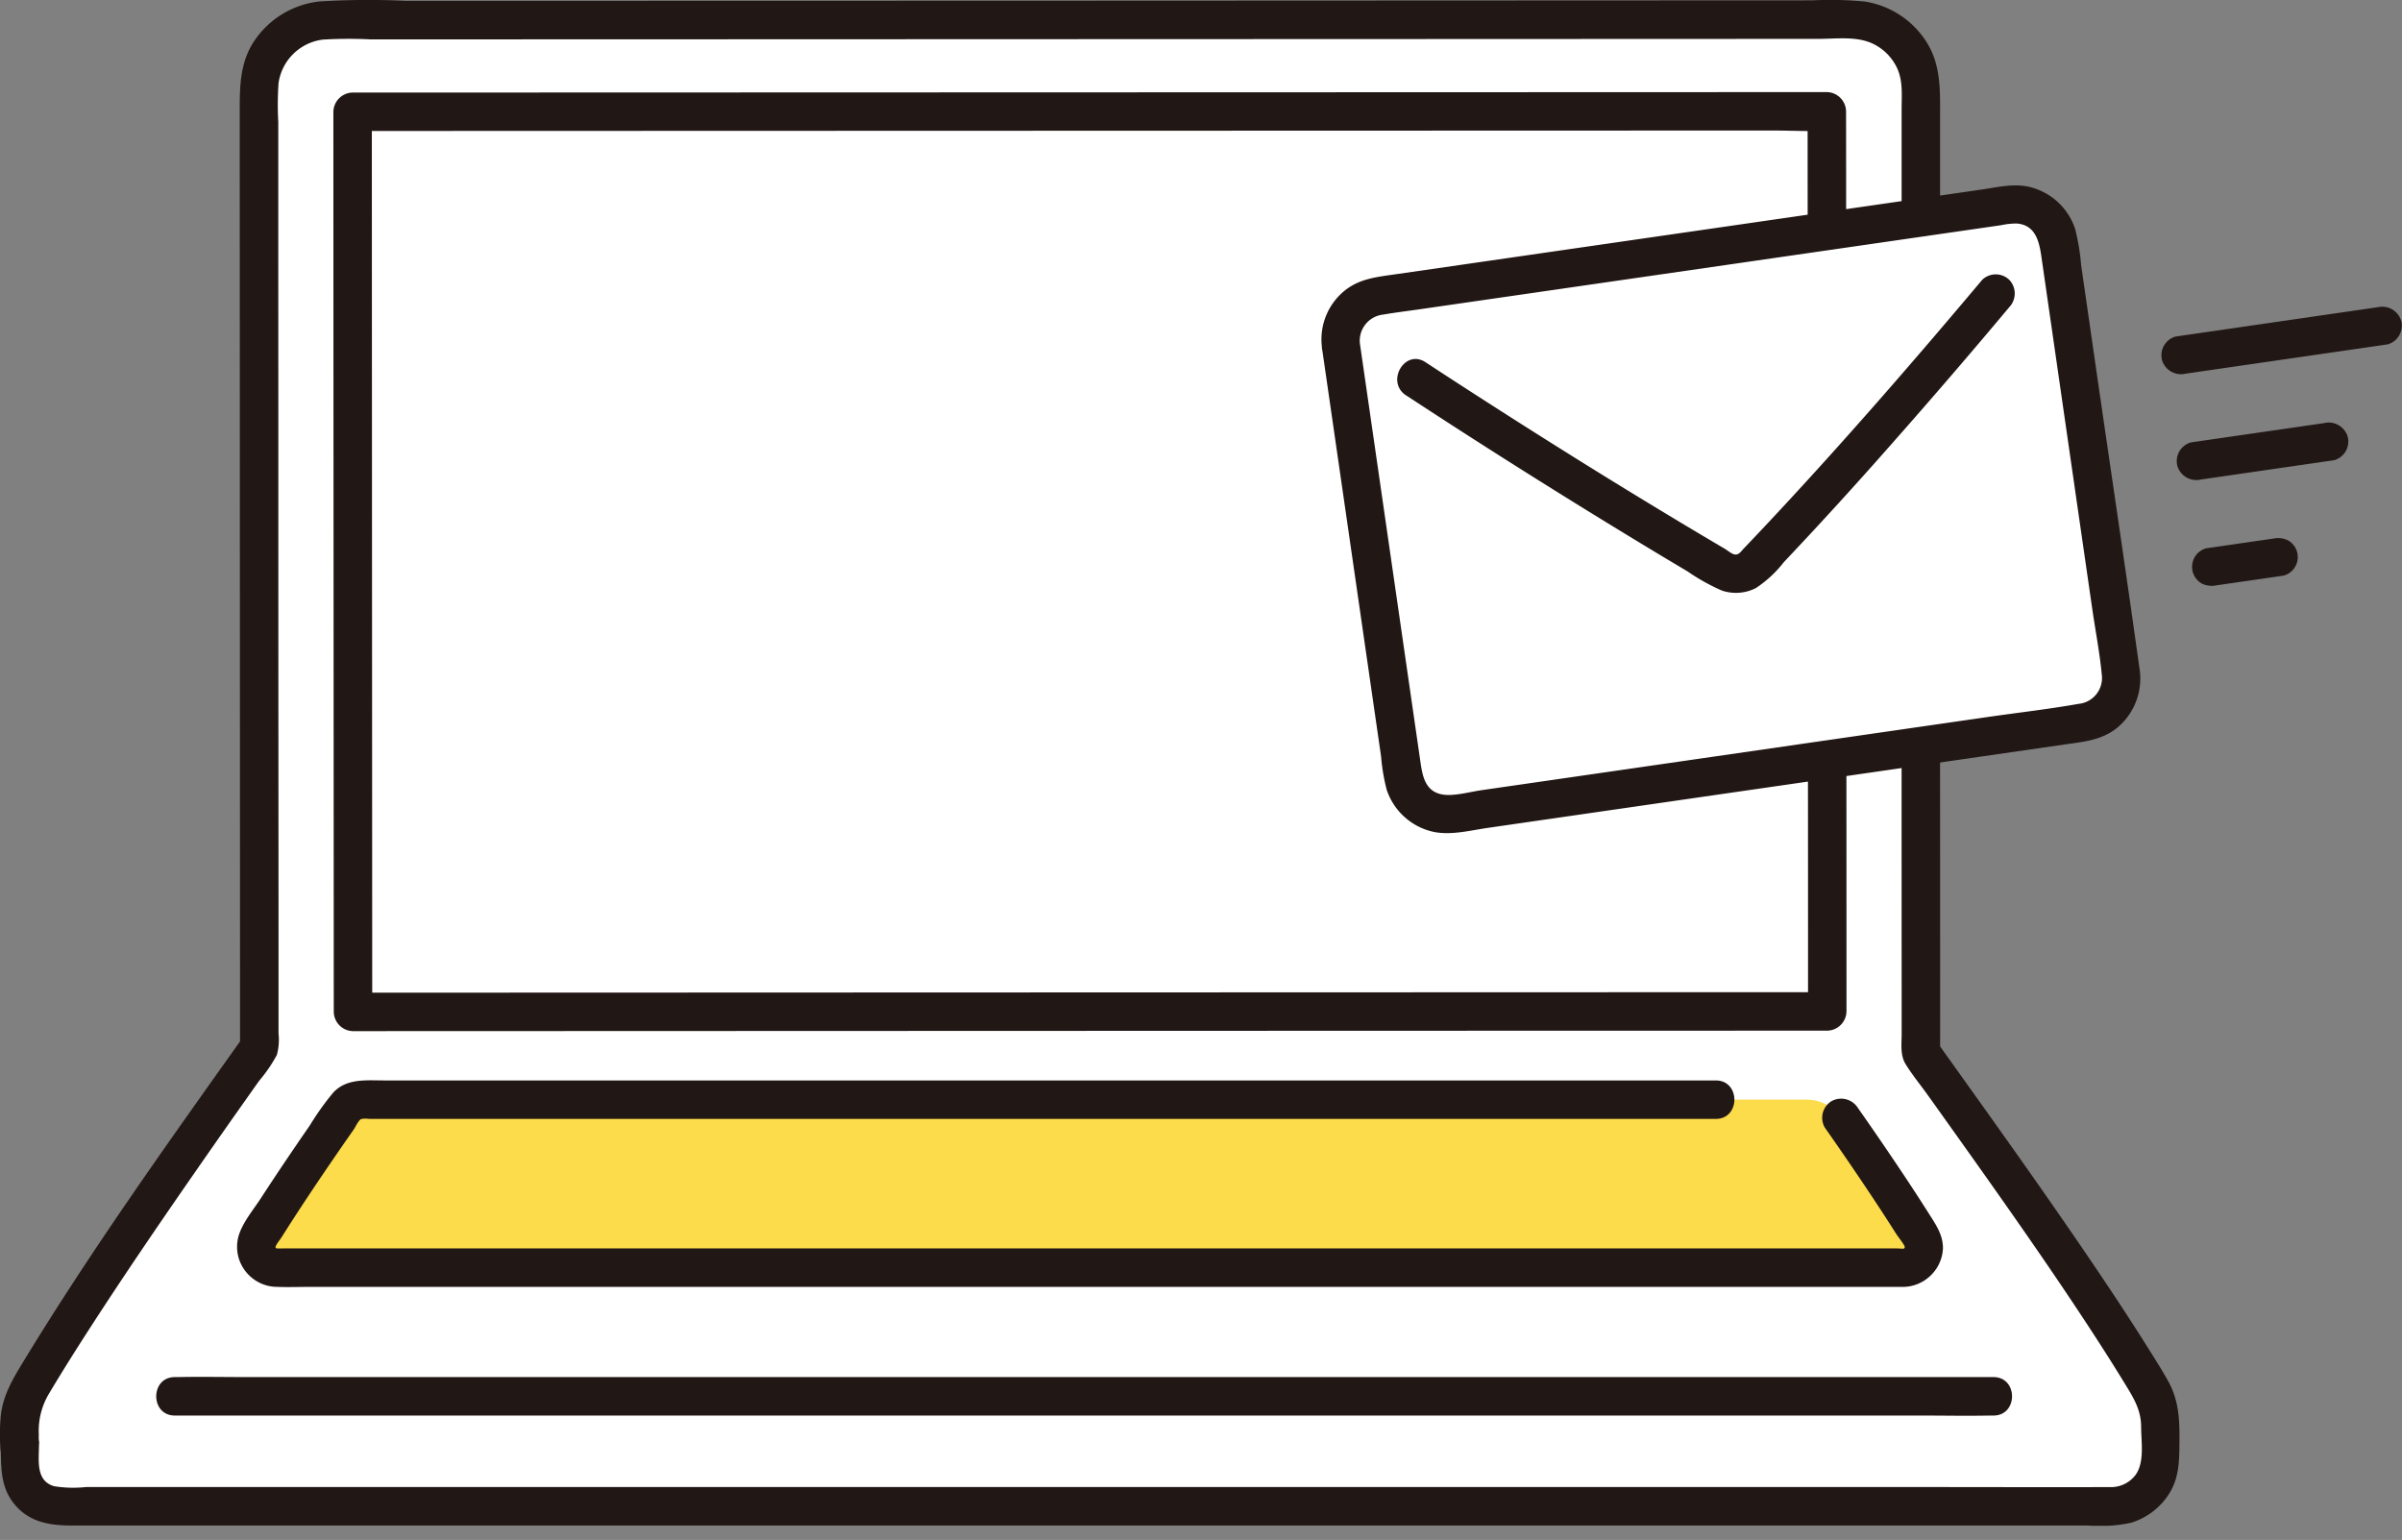
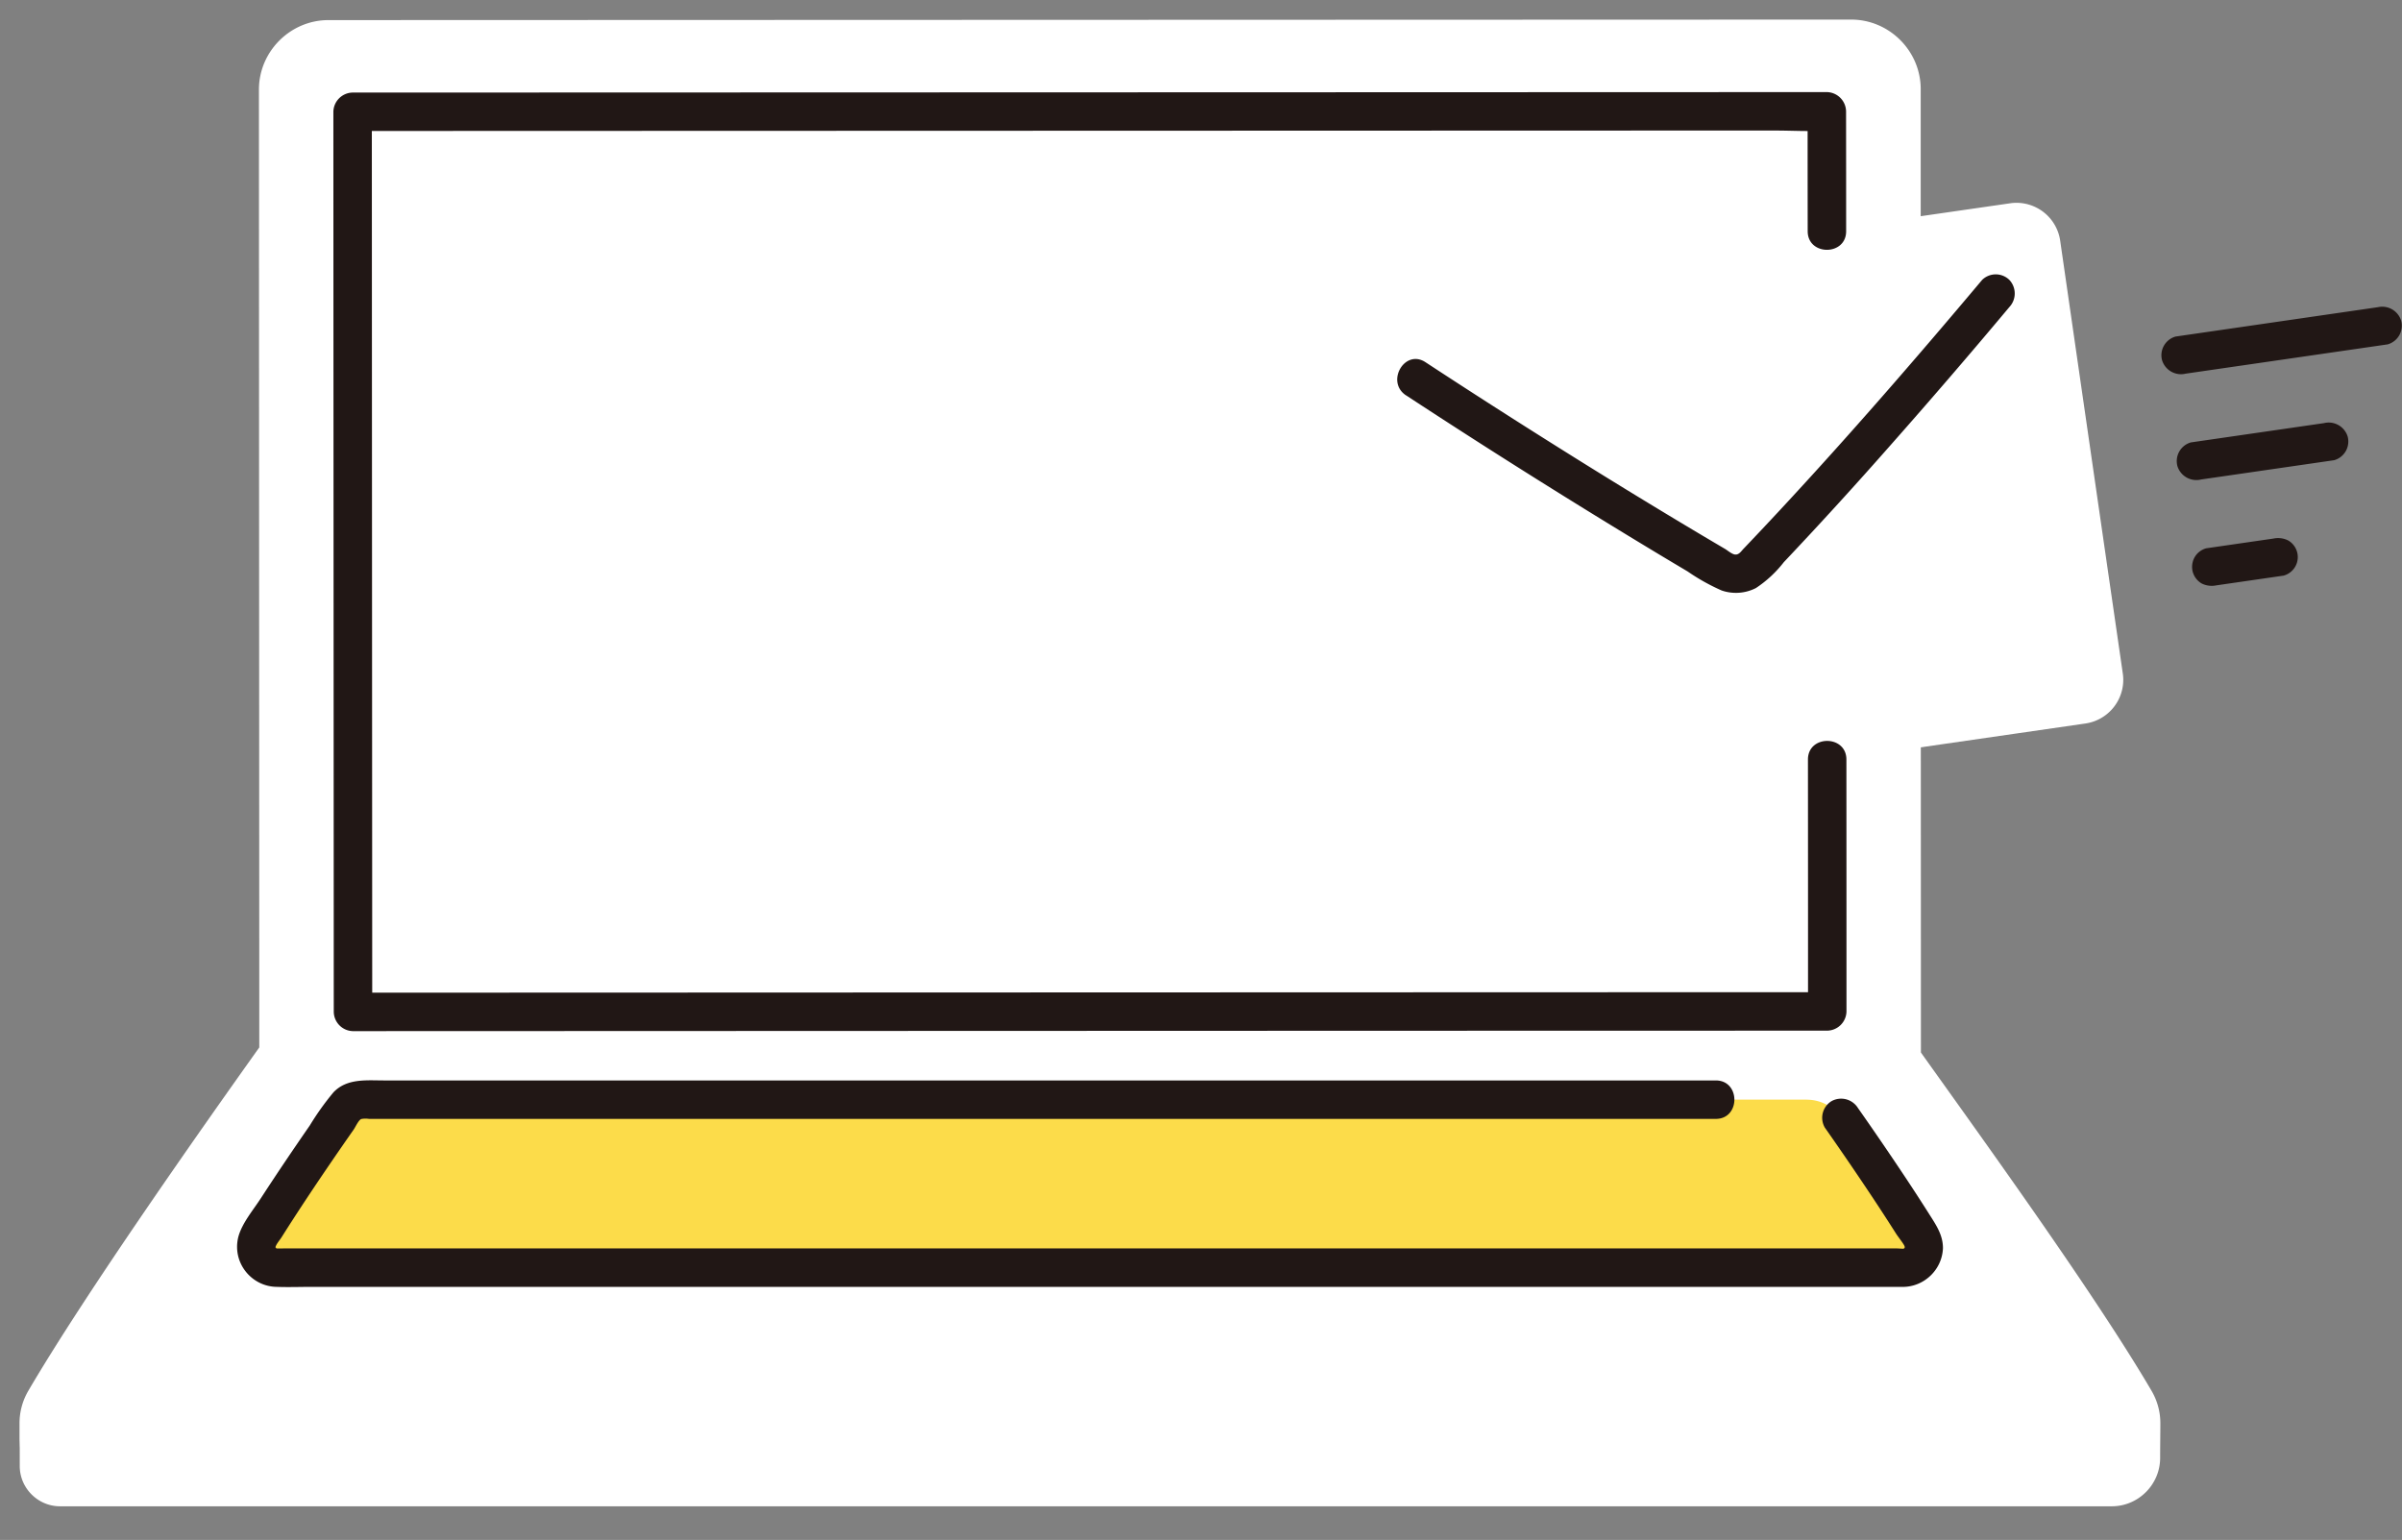
<svg xmlns="http://www.w3.org/2000/svg" width="100%" height="100%" viewBox="0 0 170 109" version="1.1" xml:space="preserve" fill-rule="evenodd" clip-rule="evenodd" stroke-linejoin="round" stroke-miterlimit="2">
  <rect x="0" y="0" width="170" height="109" fill="#808080" stroke="none" />
  <g>
    <g>
      <g>
        <g transform="matrix(.567 0 0 .567 -.006 -.007)">
          <clipPath id="_clip1">
            <rect x="0" y="0" width="299.803" height="190.481" />
          </clipPath>
          <g clip-path="url(#_clip1)" fill-rule="nonzero">
            <path d="M32.366 103.045L32.331 11.2v-.006c0-4.757 3.915-8.672 8.672-8.672h.005l190.065-.065h.005c4.762 0 8.68 3.918 8.68 8.68v.001c0 32.87.014 86.256.027 120.267 6.866 9.648 21.6 29.953 28.8 42.253a7.963 7.963 0 011.086 4.031c0 1.255-.027 2.774-.027 4.343-.004 3.303-2.723 6.018-6.026 6.019H7.5h-.001c-2.756 0-5.023-2.267-5.024-5.023 0-7.75-.029 2.275-.029-5.328a8.008 8.008 0 011.089-4.048c7.282-12.434 22.071-33.379 28.84-42.882-.001-7.01-.004-16.682-.009-27.725z" fill="#fff" />
            <path d="M167.14 43.071l7.817 54.041a5.524 5.524 0 006.242 4.662c18.951-2.742 59.307-8.574 79.123-11.443a5.518 5.518 0 004.72-5.444 5.45 5.45 0 00-.058-.797 81207.222 81207.222 0 01-7.817-54.038 5.518 5.518 0 00-5.444-4.721c-.266 0-.531.02-.794.058-16.62 2.4-60.609 8.764-79.126 11.443a5.519 5.519 0 00-4.721 5.445c0 .265.02.531.058.794z" fill="#fff" />
            <path d="M225.54 137.292a5.25 5.25 0 014.307 2.25c3.267 4.665 6.779 9.821 9.9 14.848.252.402.386.867.386 1.342a2.54 2.54 0 01-2.527 2.528H34.508a2.538 2.538 0 01-2.526-2.526c0-.467.13-.926.375-1.324 3.129-5.039 6.651-10.21 9.925-14.888a5.241 5.241 0 014.3-2.235h178.962" fill="#fcdc4a" />
            <path d="M227.775 140.753a417.933 417.933 0 016.06 8.873c.962 1.452 1.91 2.913 2.843 4.384.261.412.939 1.253 1.052 1.549.077.2.014.3-.142.334-.064.016-.6-.033-.774-.033h-201c-.41 0-.917 0-1.287.009-.016 0-.174-.277-.142 0-.046-.392.522-1 .8-1.447 1.956-3.1 3.987-6.156 6.056-9.183a463.292 463.292 0 012.912-4.209c.223-.319.587-1.149.936-1.32.321-.064.651-.071.975-.02h168.118c3.089 0 3.094-4.8 0-4.8H47.974c-2.213 0-4.663-.286-6.343 1.488a34.062 34.062 0 00-2.941 4.117 439.798 439.798 0 00-3.2 4.687 341.17 341.17 0 00-2.91 4.4c-.95 1.469-2.31 3.057-2.8 4.762-.117.428-.176.87-.176 1.315 0 2.715 2.213 4.96 4.928 4.999 1.483.056 2.978 0 4.463 0h196.35c.647 0 1.294.007 1.941 0 .074.003.148.005.223.005 2.677 0 4.909-2.137 5.026-4.812.018-1.65-.859-2.923-1.71-4.265a260.666 260.666 0 00-2.842-4.385 417.869 417.869 0 00-6.06-8.872 2.474 2.474 0 00-3.284-.861 2.43 2.43 0 00-.861 3.283l-.003.002zM225.683 94.824c.009 10.483.013 20.967.01 31.45l2.4-2.4c-8.971 0-17.941.002-26.912.005l-39.877.013-44.441.015-41.088.016-29.264.01h-2.438l2.4 2.4-.014-29.57-.026-56.607-.01-26.193-2.4 2.4 28.617-.01 45.5-.015 49.57-.016 40.821-.013h13.125c2.02 0 4.092.133 6.108 0 .092-.006.185 0 .277 0l-2.4-2.4c0 4.99.003 9.98.01 14.97 0 3.089 4.8 3.094 4.8 0 0-4.99-.003-9.98-.01-14.97a2.447 2.447 0 00-2.4-2.4l-15.821.005-38.917.013-49.2.016-46.663.015-31.205.01h-2.212a2.447 2.447 0 00-2.4 2.4c.005 17.133.012 34.27.021 51.409l.024 50.5c0 3.486.002 6.972.005 10.457a2.444 2.444 0 002.4 2.4l27.345-.01 40.1-.015 44.454-.016 40.891-.013c9.619 0 19.238-.002 28.857-.006h2.373a2.447 2.447 0 002.4-2.4c0-10.483-.003-20.967-.01-31.45 0-3.088-4.8-3.094-4.8 0z" fill="#211715" />
-             <path d="M237.373 93.134c0 10.867.003 21.736.009 32.607v3.306c0 1.27-.206 2.654.475 3.775.809 1.333 1.838 2.575 2.744 3.843 2.276 3.183 4.545 6.37 6.808 9.561 5 7.067 9.953 14.172 14.646 21.446a247.102 247.102 0 013.073 4.886c1.1 1.805 2.139 3.366 2.143 5.555 0 1.873.466 4.424-.708 6.038a3.855 3.855 0 01-3.317 1.5c-6.791.036-13.583 0-20.375 0H10.711c-1.32.141-2.653.104-3.964-.109-2.5-.753-1.78-3.661-1.879-5.659a2.418 2.418 0 00-2.081-2.357 2.378 2.378 0 00-2.633 1.719c-.075.513-.057.987-.1 1.5h4.8c-.041-.557 0-1.131 0-1.689a9.003 9.003 0 011.3-5.113c1.659-2.787 3.393-5.529 5.153-8.253 4.059-6.278 8.268-12.459 12.526-18.6 1.947-2.81 3.905-5.613 5.876-8.408.878-1.246 1.758-2.491 2.64-3.735.853-1 1.598-2.087 2.221-3.244.237-.87.307-1.776.207-2.672v-8.603c0-4.565-.002-9.13-.006-13.694a60417.63 60417.63 0 01-.018-50.374c0-8.248-.003-16.497-.008-24.746V15.236a40.205 40.205 0 01.032-4.835 6.382 6.382 0 015.516-5.443 53.268 53.268 0 015.9-.031h13.733l34.579-.011 40.42-.015 40.952-.015 36.314-.015 14.8-.006c2.261 0 4.9-.388 6.969.688a6.386 6.386 0 012.882 3.03c.713 1.6.534 3.356.534 5.063v13.528c0 3.089 4.8 3.094 4.8 0V14.8c0-3.455.167-6.852-1.885-9.834A11.15 11.15 0 00232.8.208a44.445 44.445 0 00-6.537-.152l-27.82.012L128.852.1 63.178.117H50.642a99.294 99.294 0 00-10.719.075 11.253 11.253 0 00-8.109 4.839c-1.875 2.728-1.881 5.779-1.88 8.951a1303318.456 1303318.456 0 00.038 107.527v9.265l.327-1.211c-9.43 13.254-18.931 26.548-27.389 40.453C1.564 172.23.3 174.34.087 176.994a24.983 24.983 0 00-.03 3.751 2.41 2.41 0 002.4 2.4 2.41 2.41 0 002.4-2.4c.029-.363.113-1.516-.075-.221l-4.714-.638c.148 2.974-.217 5.734 1.953 8.146 1.9 2.115 4.444 2.422 7.1 2.422h251.541a18.49 18.49 0 005.361-.35 8.615 8.615 0 004.777-3.676c1.241-2 1.234-4.164 1.255-6.439.026-2.691-.057-5.133-1.4-7.546-.847-1.521-1.794-3-2.719-4.469-2.078-3.31-4.234-6.569-6.421-9.807-4.611-6.828-9.368-13.556-14.152-20.263-1.835-2.571-3.671-5.141-5.508-7.711l.328 1.211c0-12.757-.003-25.513-.01-38.27 0-3.088-4.8-3.094-4.8 0z" fill="#211715" />
-             <path d="M248.839 171.922H31.059c-2.946 0-5.9-.059-8.846 0h-.382c-3.088 0-3.093 4.8 0 4.8h217.78c2.947 0 5.9.06 8.847 0h.381c3.089 0 3.094-4.8 0-4.8zM165.077 43.814l5.365 37.089L171.757 90l.645 4.454a24.42 24.42 0 00.693 4.126 7.945 7.945 0 005.955 5.3c2.179.412 4.506-.206 6.675-.52l59.04-8.536 12.916-1.869c2.357-.341 4.633-.514 6.57-2.063a7.996 7.996 0 002.8-7.54c-1.718-12.325-3.569-24.633-5.349-36.949l-1.34-9.275-.582-4.034a26.885 26.885 0 00-.746-4.5 7.96 7.96 0 00-5.79-5.268c-1.968-.43-4 .076-5.958.36l-24.9 3.6-29.73 4.3-13.059 1.888-5.554.8c-2.231.322-4.325.535-6.161 2a7.82 7.82 0 00-2.883 6.9 2.483 2.483 0 002.4 2.4 2.425 2.425 0 002.4-2.4 3.28 3.28 0 012.877-3.892c1.595-.275 3.21-.465 4.811-.7l11.535-1.669 27.855-4.028 25.656-3.71 5.148-.745 2.15-.311a8.607 8.607 0 011.966-.2c2.274.207 2.745 2.2 3.019 4.091l1.22 8.449c1.709 11.853 3.421 23.703 5.134 35.551.395 2.731.932 5.481 1.192 8.228a3.24 3.24 0 01-2.905 3.642c-3.8.674-7.654 1.107-11.471 1.66l-57.045 8.248-5.964.862c-1.6.232-3.534.8-4.975.533-2.237-.418-2.473-2.562-2.743-4.432l-1.234-8.524-5.17-35.744-1.15-7.945a2.425 2.425 0 00-2.952-1.676 2.474 2.474 0 00-1.676 2.952z" fill="#211715" />
-             <path d="M175.521 49.365A975.31 975.31 0 00207.065 69.2c1.2.72 2.4 1.437 3.6 2.15a25.667 25.667 0 004.239 2.372 5.477 5.477 0 004.285-.3 14.548 14.548 0 003.479-3.227 552.075 552.075 0 0013.336-14.623 837.285 837.285 0 0014.818-17.225 2.478 2.478 0 000-3.395 2.432 2.432 0 00-3.394 0c-8.2 9.755-16.549 19.385-25.223 28.72a508.827 508.827 0 01-4.558 4.841c-.308.322-.569.77-1.057.724-.4-.038-.941-.516-1.268-.708a723.643 723.643 0 01-5.453-3.24 864.82 864.82 0 01-15.368-9.441 991.727 991.727 0 01-16.559-10.621c-2.59-1.7-5 2.455-2.422 4.145l.001-.007zM296.777 38.367l-22.035 3.2-3.182.461a2.426 2.426 0 00-1.676 2.952 2.474 2.474 0 002.952 1.677l22.035-3.195 3.182-.462a2.427 2.427 0 001.677-2.952 2.475 2.475 0 00-2.953-1.677v-.004zM290.1 52.832l-14.557 2.11-2.067.3a2.426 2.426 0 00-1.676 2.952 2.472 2.472 0 002.952 1.676l14.557-2.11 2.067-.3a2.426 2.426 0 001.676-2.952 2.472 2.472 0 00-2.952-1.676zM283.79 67.243l-7.353 1.066-1.044.151a2.403 2.403 0 00-1.435 1.1 2.455 2.455 0 00-.242 1.85 2.435 2.435 0 001.1 1.434 2.813 2.813 0 001.85.242l7.353-1.066 1.044-.151a2.402 2.402 0 001.762-2.312c0-.852-.453-1.642-1.189-2.072a2.81 2.81 0 00-1.849-.242h.003z" fill="#211715" />
+             <path d="M175.521 49.365A975.31 975.31 0 00207.065 69.2c1.2.72 2.4 1.437 3.6 2.15a25.667 25.667 0 004.239 2.372 5.477 5.477 0 004.285-.3 14.548 14.548 0 003.479-3.227 552.075 552.075 0 0013.336-14.623 837.285 837.285 0 0014.818-17.225 2.478 2.478 0 000-3.395 2.432 2.432 0 00-3.394 0c-8.2 9.755-16.549 19.385-25.223 28.72a508.827 508.827 0 01-4.558 4.841c-.308.322-.569.77-1.057.724-.4-.038-.941-.516-1.268-.708a723.643 723.643 0 01-5.453-3.24 864.82 864.82 0 01-15.368-9.441 991.727 991.727 0 01-16.559-10.621c-2.59-1.7-5 2.455-2.422 4.145l.001-.007zM296.777 38.367l-22.035 3.2-3.182.461a2.426 2.426 0 00-1.676 2.952 2.474 2.474 0 002.952 1.677l22.035-3.195 3.182-.462a2.427 2.427 0 001.677-2.952 2.475 2.475 0 00-2.953-1.677v-.004zM290.1 52.832l-14.557 2.11-2.067.3a2.426 2.426 0 00-1.676 2.952 2.472 2.472 0 002.952 1.676l14.557-2.11 2.067-.3a2.426 2.426 0 001.676-2.952 2.472 2.472 0 00-2.952-1.676zM283.79 67.243l-7.353 1.066-1.044.151a2.403 2.403 0 00-1.435 1.1 2.455 2.455 0 00-.242 1.85 2.435 2.435 0 001.1 1.434 2.813 2.813 0 001.85.242l7.353-1.066 1.044-.151a2.402 2.402 0 001.762-2.312c0-.852-.453-1.642-1.189-2.072a2.81 2.81 0 00-1.849-.242z" fill="#211715" />
          </g>
        </g>
      </g>
    </g>
  </g>
</svg>